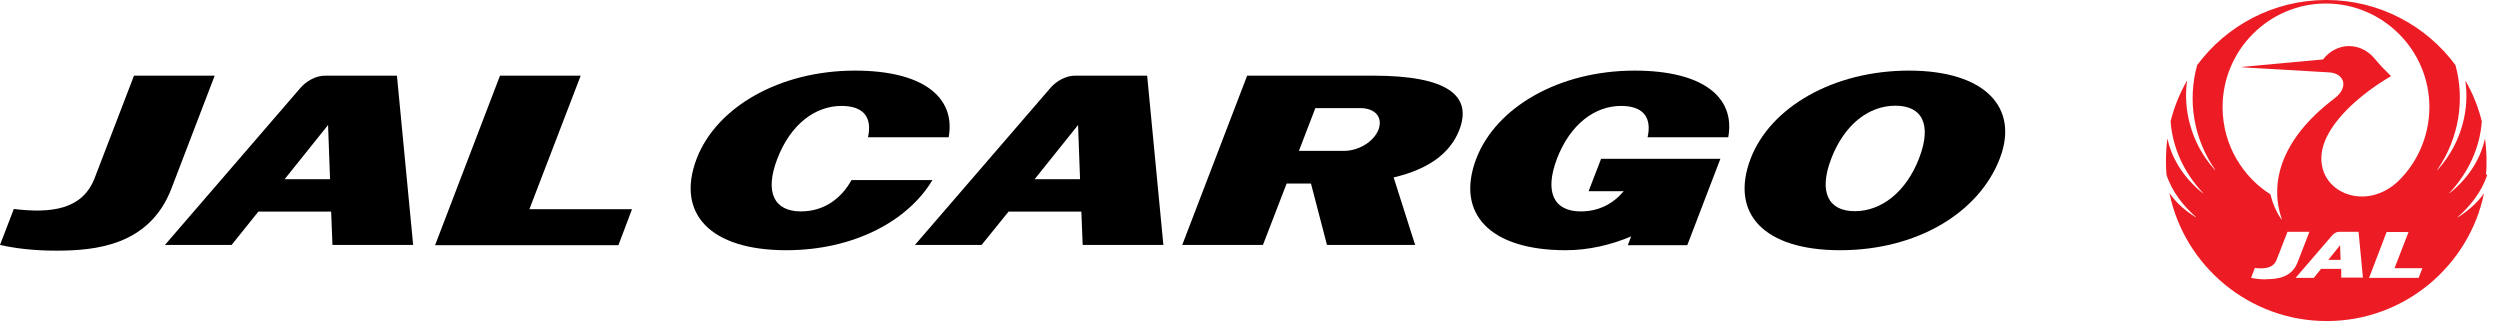
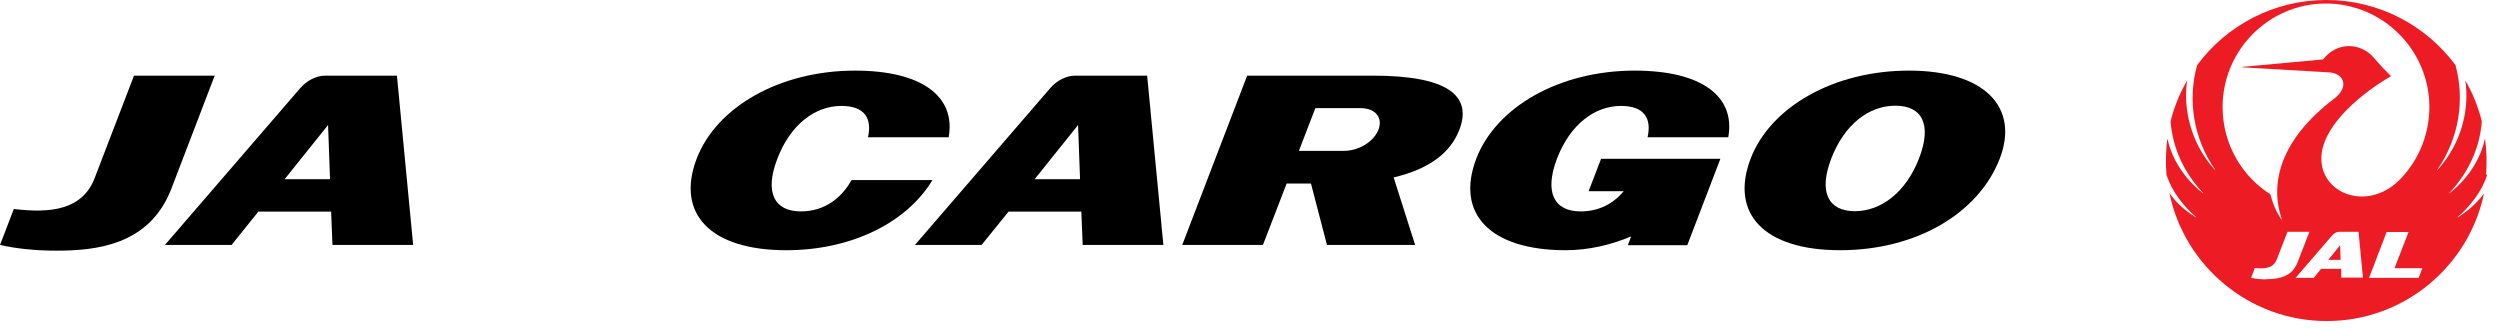
<svg xmlns="http://www.w3.org/2000/svg" viewBox="0 0 114 15" fill="none">
-   <path d="M24.14 9.54L26.48 3.45H22.8L19.84 11.18H28.2L28.82 9.54H24.14Z" fill="black" />
  <path d="M6.11 3.45L4.32 8.11C3.76 9.58 2.31 9.73 0.63 9.53L0 11.17C0.71 11.33 1.57 11.43 2.56 11.43C4.33 11.43 6.82 11.21 7.82 8.59L9.79 3.45H6.11Z" fill="black" />
  <path d="M12.98 8.17L14.96 5.7L15.05 8.17H12.98ZM18.11 3.45H14.82C14.42 3.45 13.98 3.68 13.69 4.02L7.52 11.17H10.56L11.78 9.65H15.1L15.16 11.17H18.84L18.1 3.45H18.11Z" fill="black" />
  <path d="M59.98 4.93H62.03C62.7 4.93 63.07 5.34 62.86 5.91C62.64 6.47 61.95 6.88 61.28 6.88H59.23L59.98 4.93ZM62.6 3.45H56.87L53.91 11.17H57.59L58.67 8.37H59.78L60.51 11.17H64.53L63.55 8.09C65.18 7.71 66.15 6.96 66.55 5.91C67.14 4.36 66.01 3.45 62.61 3.45" fill="black" />
  <path d="M47.18 8.17L49.16 5.7L49.25 8.17H47.18ZM52.31 3.45H49.02C48.62 3.45 48.18 3.68 47.89 4.02L41.72 11.17H44.76L45.99 9.65H49.31L49.37 11.17H53.05L52.31 3.45Z" fill="black" />
  <path d="M86.43 4.82C85.22 4.82 84.11 5.67 83.51 7.22C82.91 8.77 83.38 9.63 84.58 9.63C85.78 9.63 86.91 8.77 87.51 7.22C88.11 5.66 87.64 4.82 86.43 4.82ZM87.05 3.22C90.5 3.22 92.09 4.89 91.19 7.23C90.22 9.74 87.37 11.41 83.91 11.41C80.45 11.41 78.87 9.75 79.83 7.23C80.73 4.89 83.6 3.22 87.05 3.22Z" fill="black" />
  <path d="M38.83 8.21C38.37 9.04 37.59 9.64 36.52 9.64C35.31 9.64 34.85 8.78 35.45 7.23C36.05 5.67 37.17 4.83 38.37 4.83C39.44 4.83 39.77 5.41 39.58 6.26H43.26C43.59 4.4 42.04 3.22 38.99 3.22C35.54 3.22 32.67 4.89 31.77 7.23C30.81 9.74 32.39 11.41 35.85 11.41C38.93 11.41 41.4 10.08 42.52 8.21H38.84H38.83Z" fill="black" />
  <path d="M78.81 6.25C79.14 4.39 77.59 3.22 74.54 3.22C71.09 3.22 68.22 4.89 67.32 7.23C66.36 9.74 67.94 11.41 71.4 11.41C72.43 11.41 73.46 11.17 74.38 10.78L74.23 11.18H76.94L78.45 7.24H73.01L72.44 8.72H74.04C73.57 9.28 72.92 9.64 72.08 9.64C70.87 9.64 70.41 8.78 71 7.23C71.6 5.67 72.72 4.83 73.92 4.83C74.99 4.83 75.32 5.41 75.13 6.26H78.81V6.25Z" fill="black" />
  <path d="M106.17 11.85H106.73L106.71 11.18L106.17 11.85Z" fill="#ED1C24" />
  <path d="M109.38 8.24C107.88 9.7 105.64 8.77 105.87 6.98C106.05 5.6 107.74 4.22 109.02 3.48C109.02 3.48 109.02 3.47 109.02 3.46C108.85 3.3 108.5 2.94 108.28 2.67C107.66 1.92 106.57 1.89 105.93 2.71L102.25 3.05C102.25 3.05 102.24 3.07 102.25 3.07L106.2 3.3C106.9 3.34 107.13 3.97 106.45 4.49C103.94 6.39 103.5 8.4 104.05 10C104.05 10.01 104.04 10.02 104.03 10C103.8 9.67 103.63 9.27 103.53 8.86C102.32 8.1 101.35 6.66 101.35 4.88C101.35 2.29 103.46 0.16 106.06 0.16C108.66 0.16 110.78 2.29 110.78 4.88C110.78 6.28 110.17 7.47 109.38 8.24ZM110.3 12.67H108.03L108.83 10.58H109.83L109.19 12.23H110.46L110.29 12.67H110.3ZM106.76 12.67V12.26H105.84L105.51 12.67H104.68L106.35 10.73C106.43 10.64 106.55 10.57 106.66 10.57H107.55L107.75 12.66H106.75L106.76 12.67ZM103.34 12.74C103.07 12.74 102.84 12.71 102.65 12.67L102.82 12.22C103.28 12.27 103.67 12.23 103.82 11.83L104.31 10.57H105.31L104.77 11.96C104.5 12.67 103.82 12.73 103.34 12.73M113.36 7.96C113.41 7.5 113.39 6.83 113.32 6.34H113.31C113.16 7.05 112.7 8.02 111.7 8.81C111.7 8.81 111.68 8.81 111.69 8.8C112.57 7.87 113.09 6.71 113.17 5.53C113.01 4.88 112.75 4.24 112.43 3.69H112.42C112.6 4.89 112.31 6.47 111.15 7.75C111.15 7.76 111.13 7.75 111.14 7.74C112.14 6.3 112.4 4.54 111.97 2.97C110.64 1.17 108.49 0 106.08 0C103.67 0 101.52 1.17 100.19 2.97C99.75 4.55 100.01 6.3 101.01 7.74C101.01 7.75 101.01 7.76 101 7.75C99.84 6.47 99.56 4.88 99.73 3.69C99.73 3.68 99.73 3.68 99.72 3.69C99.4 4.25 99.14 4.88 98.98 5.53C99.06 6.71 99.58 7.87 100.46 8.8C100.46 8.8 100.46 8.82 100.45 8.81C99.45 8.02 98.99 7.05 98.84 6.34H98.83C98.76 6.83 98.75 7.5 98.79 7.96C99.04 8.75 99.58 9.41 100.13 9.89V9.91C99.52 9.53 99.17 9.15 98.94 8.82H98.93C99.61 12.11 102.55 14.64 106.1 14.64C109.65 14.64 112.59 12.11 113.27 8.82C113.03 9.15 112.69 9.52 112.08 9.91C112.07 9.91 112.06 9.91 112.08 9.89C112.63 9.41 113.17 8.75 113.42 7.96" fill="#ED1C24" />
</svg>